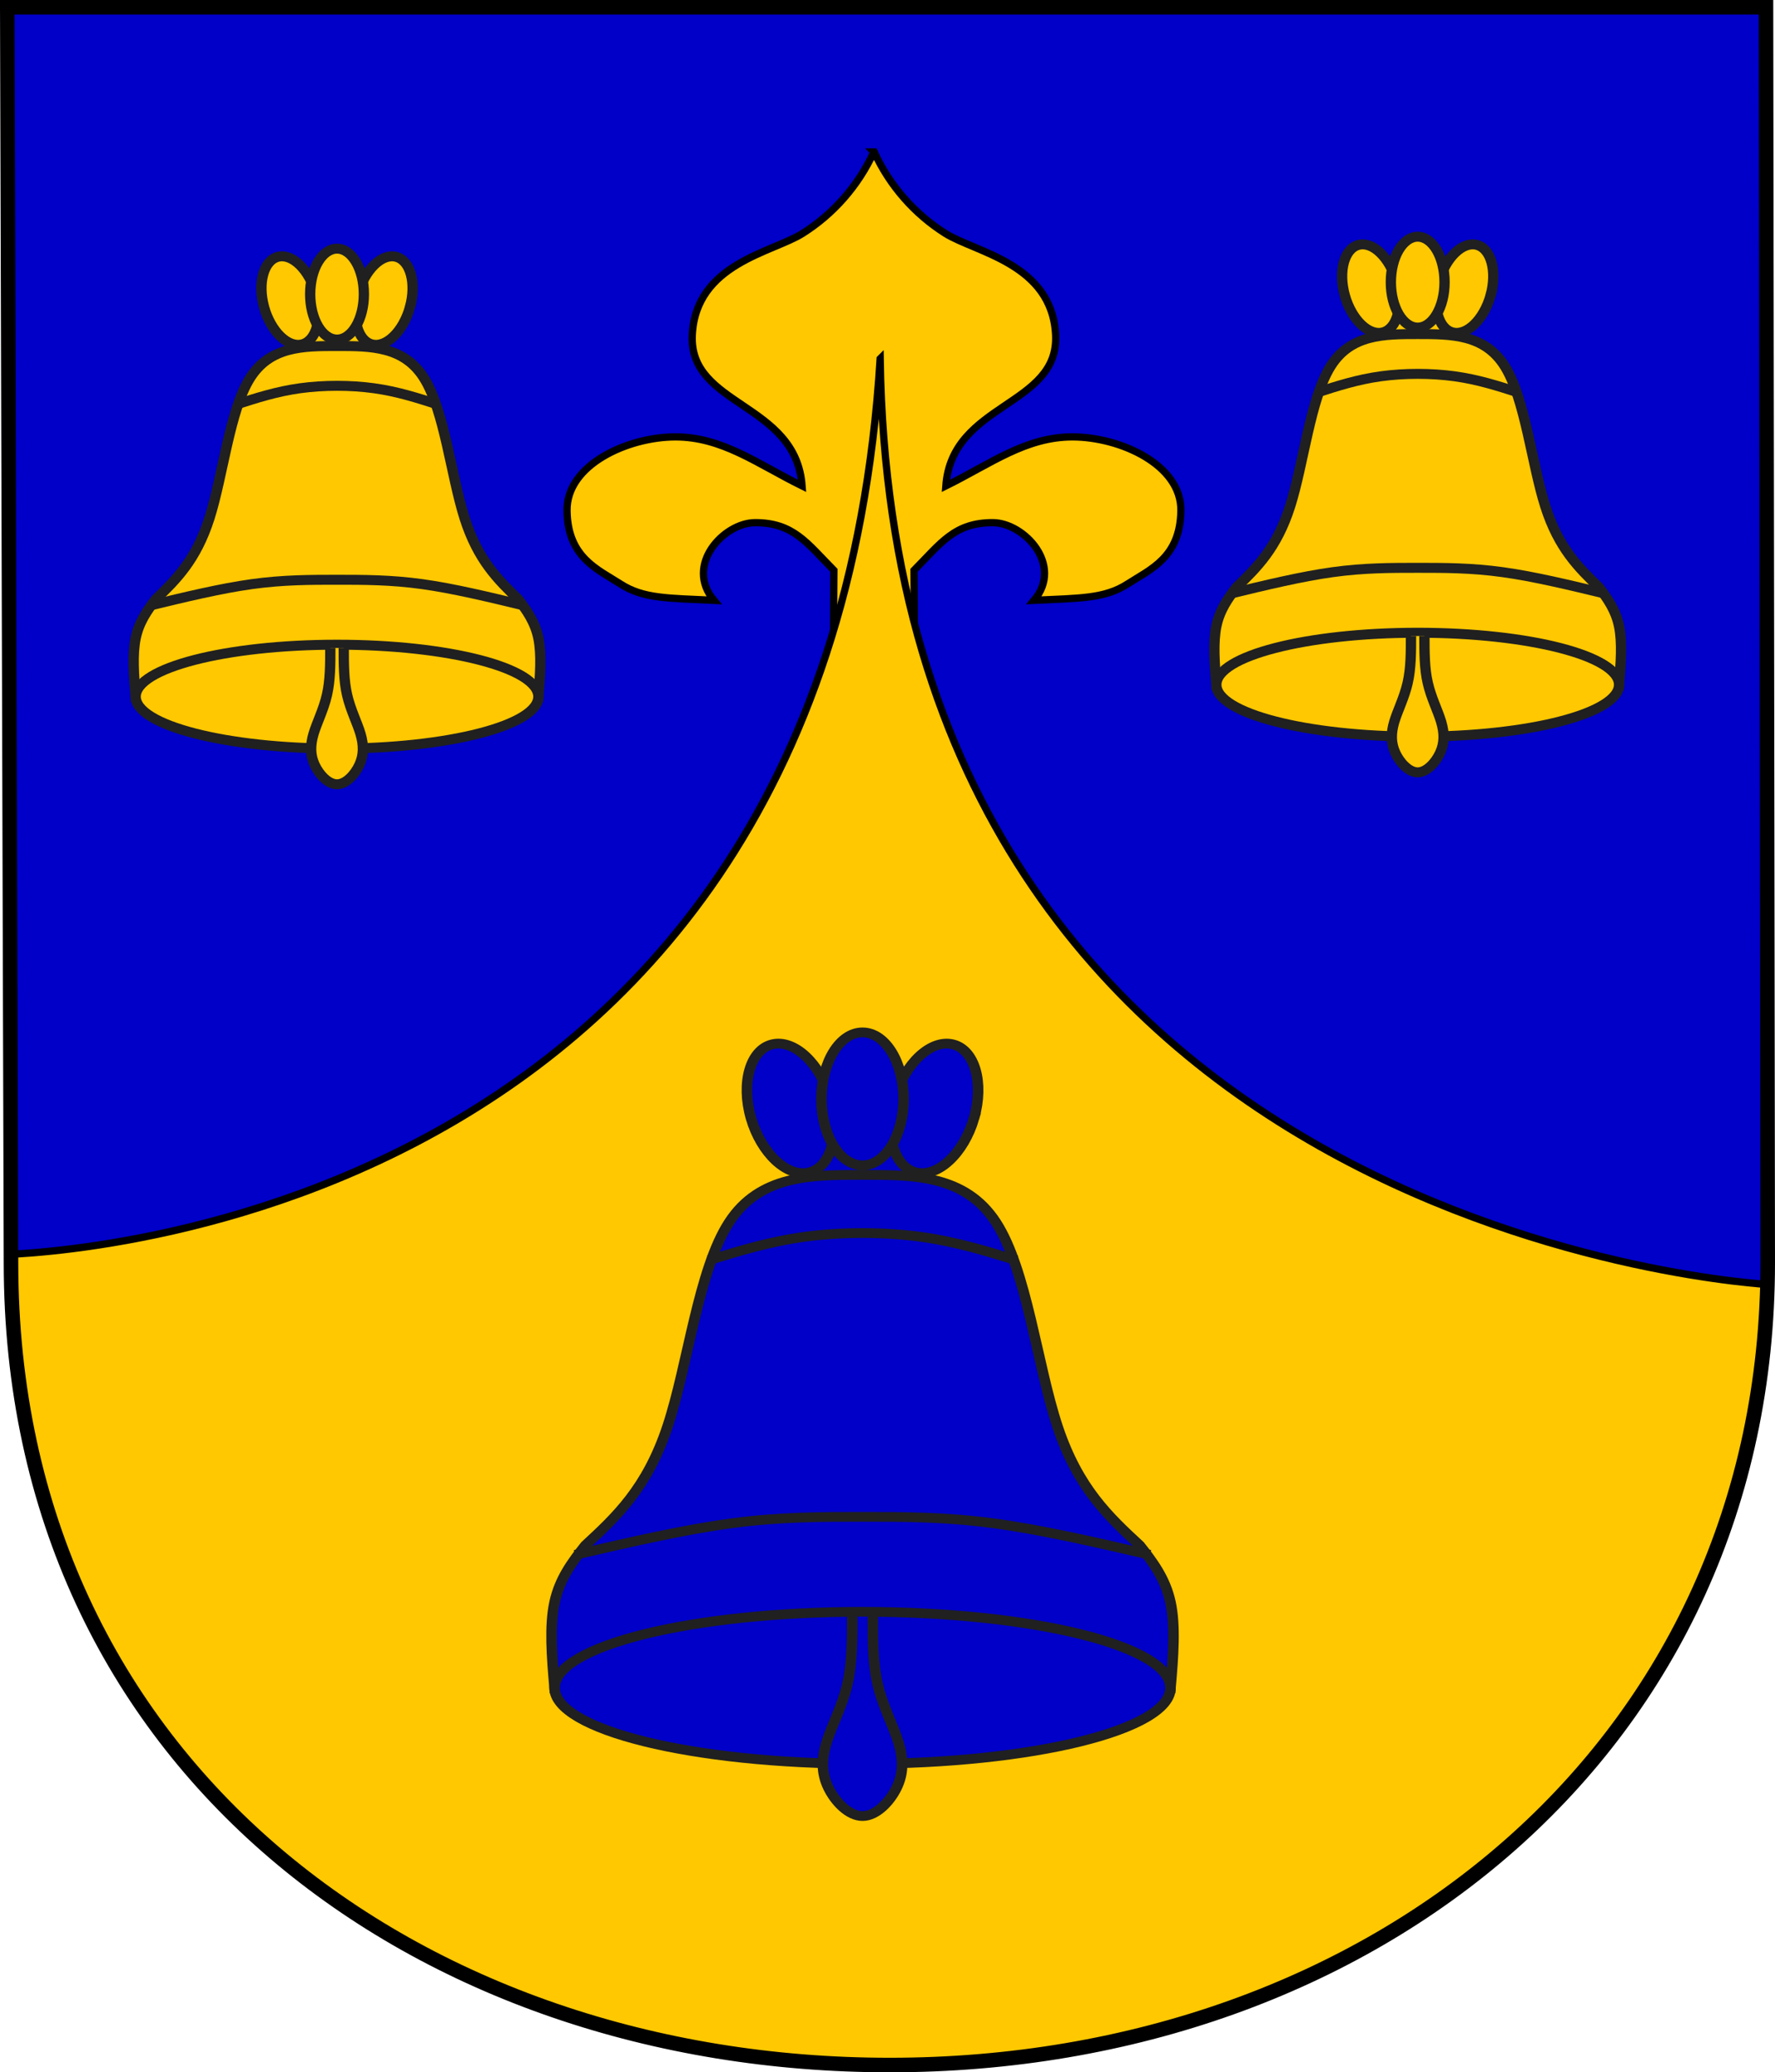
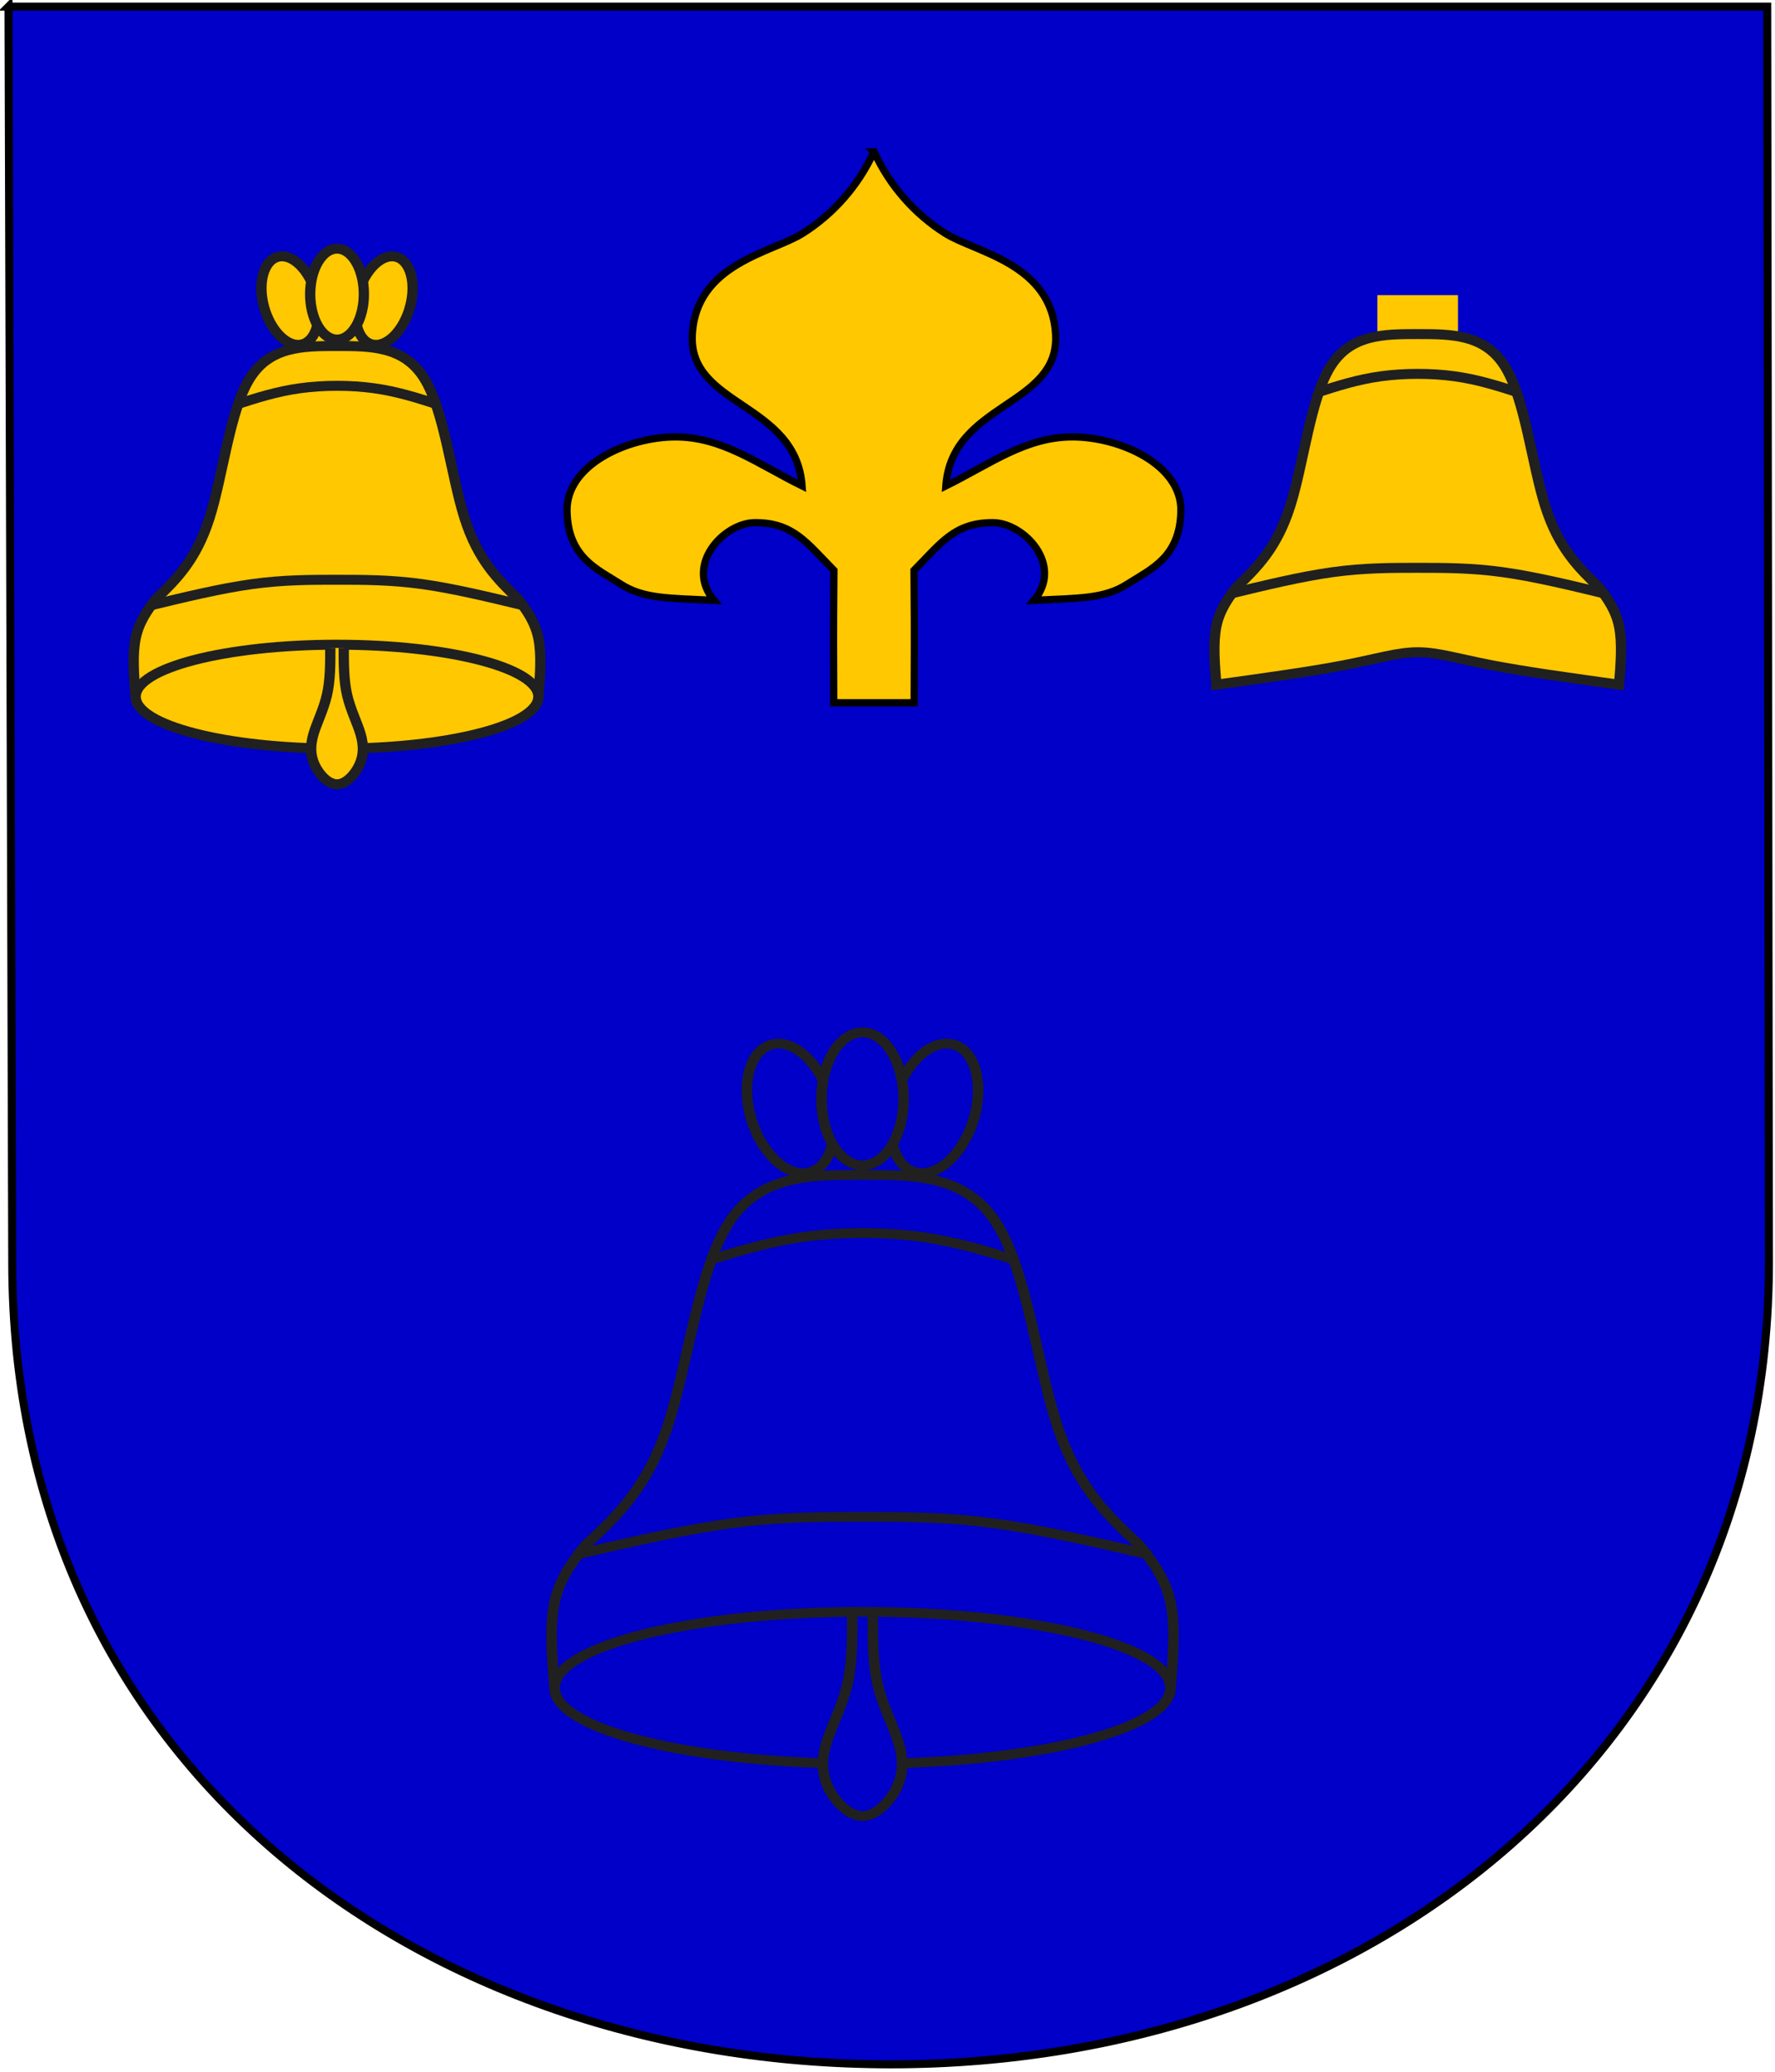
<svg xmlns="http://www.w3.org/2000/svg" version="1.0" width="732.455" height="854.754">
  <defs>
    <clipPath clipPathUnits="userSpaceOnUse" id="a">
-       <path d="m93.497 58.844 1.537 517.823c0 207.618 168.928 330.93 362.59 330.93 199.977 0 362.328-131.998 362.328-330.93l-.72-517.823H93.497z" style="fill:#fff;fill-opacity:1;stroke:#000;stroke-width:3.3;stroke-miterlimit:4;stroke-dasharray:none;stroke-opacity:1;display:inline" />
-     </clipPath>
+       </clipPath>
  </defs>
  <g style="display:inline">
    <path style="fill:#0000c8;fill-opacity:1;stroke:#000;stroke-width:3.3;stroke-miterlimit:4;stroke-dasharray:none;stroke-opacity:1;display:inline" d="M107.661 78.825 109.2 596.65c0 207.618 168.927 330.93 362.59 330.93 199.977 0 362.328-131.998 362.328-330.93l-.72-517.824H107.66z" transform="translate(-104.156 -76.107)" />
    <path style="fill:#ffc800;fill-opacity:1;fill-rule:evenodd;stroke:#000;stroke-width:2.993;stroke-linecap:butt;stroke-linejoin:miter;stroke-miterlimit:4;stroke-dasharray:none;stroke-opacity:1;display:inline" d="M464.734 138.784c-6.426 14.006-16.765 25.635-29.375 33.593-12.5 7.889-44.114 12.408-45.531 41.938-1.418 29.53 42.792 27.703 45.312 62.219-18.495-9.128-33.014-20.3-52.469-20.22-19.455.082-44.796 11.424-44.531 30.438.265 19.323 12.61 24.141 22.031 30.22 9.565 6.17 19.808 5.825 38.594 6.75-12.275-14.566 4.114-31.97 16.906-32.032 15.902-.078 21.543 8.489 32.594 19.656-.269 34.991-.1 27.188-.062 54.64h33.187c.037-27.452.206-19.649-.062-54.64 11.05-11.167 16.692-19.734 32.593-19.656 12.792.061 29.213 17.466 16.938 32.031 18.786-.924 29.029-.58 38.594-6.75 9.421-6.078 21.735-10.896 22-30.219.264-19.014-25.077-30.356-44.532-30.437-19.455-.082-33.973 11.09-52.468 20.219 2.52-34.516 46.73-32.689 45.312-62.22-1.417-29.53-33.031-34.048-45.531-41.937-12.61-7.958-22.918-19.587-29.344-33.593h-.156z" transform="translate(-104.156 -76.107)" />
    <path style="fill:#ffc800;fill-opacity:1;fill-rule:evenodd;stroke:#000;stroke-width:3;stroke-linecap:butt;stroke-linejoin:miter;stroke-miterlimit:4;stroke-dasharray:none;stroke-opacity:1;display:inline" d="M453.188 204.094c5.543 363.409 367.104 381.887 367.104 381.887v364.32H88.547V573.663s341.85-1.232 364.64-369.568z" clip-path="url(#a)" transform="translate(-89.99 -56.125)" />
    <g style="fill:#0000c8;fill-opacity:1;display:inline">
      <path style="fill:#0000c8;fill-opacity:1;fill-rule:evenodd;stroke:none;stroke-width:3;stroke-linecap:butt;stroke-linejoin:miter;stroke-miterlimit:10;stroke-dasharray:none" class="Schwarz" d="M1778.94-234.297v18h24v-18h-24z" transform="matrix(2.118 0 0 1.959 -3437.291 920.073)" />
      <path style="fill:#0000c8;fill-opacity:1;fill-rule:evenodd;stroke:#202020;stroke-width:2.053;stroke-linecap:butt;stroke-linejoin:miter;stroke-miterlimit:10;stroke-dasharray:none" class="Gold Rand2" d="M1850.941-114.297c.533-6.533 1-13 0-18s-3.467-8.533-6-12c-6-6-12-12-16-25s-6-33-12-43-16-10-26-10-20 0-26 10-8 30-12 43-10 19-16 25c-2.534 3.467-5 7-6 12s-.534 11.467 0 18c14-2 28-4 38-6s16-4 22-4 12 2 22 4 24 4 38 6z" transform="matrix(2.118 0 0 1.959 -3437.291 920.073)" />
      <path style="fill:#0000c8;fill-opacity:1;fill-rule:evenodd;stroke:#202020;stroke-width:2.053;stroke-linecap:butt;stroke-linejoin:miter;stroke-miterlimit:10;stroke-dasharray:none" class="Gold Rand2" d="M1850.941-114.297c0-8.836-26.863-16-60-16-33.138 0-60 7.164-60 16 0 8.837 26.862 16 60 16 33.137 0 60-7.163 60-16zM1812.668-234.226c1.983-7.456.143-14.41-4.115-15.55-4.258-1.142-9.33 3.96-11.34 11.408-1.983 7.455-.142 14.41 4.116 15.55 4.258 1.142 9.329-3.96 11.34-11.408zM1784.668-238.368c-2.01-7.448-7.081-12.55-11.34-11.409-4.257 1.141-6.098 8.095-4.115 15.55 2.01 7.448 7.082 12.55 11.34 11.41 4.258-1.142 6.098-8.096 4.115-15.55z" transform="matrix(2.118 0 0 1.959 -3437.291 920.073)" />
      <path style="fill:#0000c8;fill-opacity:1;fill-rule:evenodd;stroke:#202020;stroke-width:2.053;stroke-linecap:butt;stroke-linejoin:miter;stroke-miterlimit:10;stroke-dasharray:none" class="Gold Rand2" d="M1798.94-238.297c0-7.732-3.58-14-8-14-4.418 0-8 6.268-8 14s3.582 14 8 14c4.42 0 8-6.268 8-14zM1788.94-129.297c0 5 0 10-1 14.467-1 4.534-3 8.534-4 12-1 3.534-1 6.534.334 9.534 1.333 3 4 6 6.667 6s5.333-3 6.667-6c1.333-3 1.333-6 .333-9.534-1-3.466-3-7.466-4-12-1-4.467-1-9.467-1-14.467" transform="matrix(2.118 0 0 1.959 -3437.291 920.073)" />
      <path style="fill:#0000c8;fill-opacity:1;fill-rule:evenodd;stroke:#202020;stroke-width:2.053;stroke-linecap:butt;stroke-linejoin:miter;stroke-miterlimit:10;stroke-dasharray:none" class="Rand2" d="M1760.94-204.297c6-2 12-4 19-5s15-1 22 0 13 3 19 5M1734.94-142.297c10.667-2.666 21.334-5.333 30.667-6.666 9.334-1.334 17.334-1.334 25.334-1.334s16 0 25.333 1.334c9.334 1.333 20 4 30.667 6.666" transform="matrix(2.118 0 0 1.959 -3437.291 920.073)" />
    </g>
    <g style="display:inline">
      <path d="M1778.94-234.297v18h24v-18h-24z" class="Schwarz" style="fill:#ffc800;fill-opacity:1;fill-rule:evenodd;stroke:none;stroke-width:3;stroke-linecap:butt;stroke-linejoin:miter;stroke-miterlimit:10;stroke-dasharray:none" transform="matrix(1.385 0 0 1.339 -1895.435 435.457)" />
      <path d="M1850.941-114.297c.533-6.533 1-13 0-18s-3.467-8.533-6-12c-6-6-12-12-16-25s-6-33-12-43-16-10-26-10-20 0-26 10-8 30-12 43-10 19-16 25c-2.534 3.467-5 7-6 12s-.534 11.467 0 18c14-2 28-4 38-6s16-4 22-4 12 2 22 4 24 4 38 6z" class="Gold Rand2" style="fill:#ffc800;fill-opacity:1;fill-rule:evenodd;stroke:#202020;stroke-width:3.071;stroke-linecap:butt;stroke-linejoin:miter;stroke-miterlimit:10;stroke-dasharray:none" transform="matrix(1.385 0 0 1.339 -1895.435 435.457)" />
-       <path d="M1850.941-114.297c0-8.836-26.863-16-60-16-33.138 0-60 7.164-60 16 0 8.837 26.862 16 60 16 33.137 0 60-7.163 60-16zM1812.668-234.226c1.983-7.456.143-14.41-4.115-15.55-4.258-1.142-9.33 3.96-11.34 11.408-1.983 7.455-.142 14.41 4.116 15.55 4.258 1.142 9.329-3.96 11.34-11.408zM1784.668-238.368c-2.01-7.448-7.081-12.55-11.34-11.409-4.257 1.141-6.098 8.095-4.115 15.55 2.01 7.448 7.082 12.55 11.34 11.41 4.258-1.142 6.098-8.096 4.115-15.55z" class="Gold Rand2" style="fill:#ffc800;fill-opacity:1;fill-rule:evenodd;stroke:#202020;stroke-width:3.071;stroke-linecap:butt;stroke-linejoin:miter;stroke-miterlimit:10;stroke-dasharray:none" transform="matrix(1.385 0 0 1.339 -1895.435 435.457)" />
-       <path d="M1798.94-238.297c0-7.732-3.58-14-8-14-4.418 0-8 6.268-8 14s3.582 14 8 14c4.42 0 8-6.268 8-14zM1788.94-129.297c0 5 0 10-1 14.467-1 4.534-3 8.534-4 12-1 3.534-1 6.534.334 9.534 1.333 3 4 6 6.667 6s5.333-3 6.667-6c1.333-3 1.333-6 .333-9.534-1-3.466-3-7.466-4-12-1-4.467-1-9.467-1-14.467" class="Gold Rand2" style="fill:#ffc800;fill-opacity:1;fill-rule:evenodd;stroke:#202020;stroke-width:3.071;stroke-linecap:butt;stroke-linejoin:miter;stroke-miterlimit:10;stroke-dasharray:none" transform="matrix(1.385 0 0 1.339 -1895.435 435.457)" />
      <path d="M1760.94-204.297c6-2 12-4 19-5s15-1 22 0 13 3 19 5M1734.94-142.297c10.667-2.666 21.334-5.333 30.667-6.666 9.334-1.334 17.334-1.334 25.334-1.334s16 0 25.333 1.334c9.334 1.333 20 4 30.667 6.666" class="Rand2" style="fill:#ffc800;fill-opacity:1;fill-rule:evenodd;stroke:#202020;stroke-width:3.071;stroke-linecap:butt;stroke-linejoin:miter;stroke-miterlimit:10;stroke-dasharray:none" transform="matrix(1.385 0 0 1.339 -1895.435 435.457)" />
    </g>
    <g style="display:inline">
      <path style="fill:#ffc800;fill-opacity:1;fill-rule:evenodd;stroke:none;stroke-width:3;stroke-linecap:butt;stroke-linejoin:miter;stroke-miterlimit:10;stroke-dasharray:none" class="Schwarz" d="M1778.94-234.297v18h24v-18h-24z" transform="matrix(1.385 0 0 1.339 -2341.38 440.384)" />
      <path style="fill:#ffc800;fill-opacity:1;fill-rule:evenodd;stroke:#202020;stroke-width:3.071;stroke-linecap:butt;stroke-linejoin:miter;stroke-miterlimit:10;stroke-dasharray:none" class="Gold Rand2" d="M1850.941-114.297c.533-6.533 1-13 0-18s-3.467-8.533-6-12c-6-6-12-12-16-25s-6-33-12-43-16-10-26-10-20 0-26 10-8 30-12 43-10 19-16 25c-2.534 3.467-5 7-6 12s-.534 11.467 0 18c14-2 28-4 38-6s16-4 22-4 12 2 22 4 24 4 38 6z" transform="matrix(1.385 0 0 1.339 -2341.38 440.384)" />
      <path style="fill:#ffc800;fill-opacity:1;fill-rule:evenodd;stroke:#202020;stroke-width:3.071;stroke-linecap:butt;stroke-linejoin:miter;stroke-miterlimit:10;stroke-dasharray:none" class="Gold Rand2" d="M1850.941-114.297c0-8.836-26.863-16-60-16-33.138 0-60 7.164-60 16 0 8.837 26.862 16 60 16 33.137 0 60-7.163 60-16zM1812.668-234.226c1.983-7.456.143-14.41-4.115-15.55-4.258-1.142-9.33 3.96-11.34 11.408-1.983 7.455-.142 14.41 4.116 15.55 4.258 1.142 9.329-3.96 11.34-11.408zM1784.668-238.368c-2.01-7.448-7.081-12.55-11.34-11.409-4.257 1.141-6.098 8.095-4.115 15.55 2.01 7.448 7.082 12.55 11.34 11.41 4.258-1.142 6.098-8.096 4.115-15.55z" transform="matrix(1.385 0 0 1.339 -2341.38 440.384)" />
      <path style="fill:#ffc800;fill-opacity:1;fill-rule:evenodd;stroke:#202020;stroke-width:3.071;stroke-linecap:butt;stroke-linejoin:miter;stroke-miterlimit:10;stroke-dasharray:none" class="Gold Rand2" d="M1798.94-238.297c0-7.732-3.58-14-8-14-4.418 0-8 6.268-8 14s3.582 14 8 14c4.42 0 8-6.268 8-14zM1788.94-129.297c0 5 0 10-1 14.467-1 4.534-3 8.534-4 12-1 3.534-1 6.534.334 9.534 1.333 3 4 6 6.667 6s5.333-3 6.667-6c1.333-3 1.333-6 .333-9.534-1-3.466-3-7.466-4-12-1-4.467-1-9.467-1-14.467" transform="matrix(1.385 0 0 1.339 -2341.38 440.384)" />
      <path style="fill:#ffc800;fill-opacity:1;fill-rule:evenodd;stroke:#202020;stroke-width:3.071;stroke-linecap:butt;stroke-linejoin:miter;stroke-miterlimit:10;stroke-dasharray:none" class="Rand2" d="M1760.94-204.297c6-2 12-4 19-5s15-1 22 0 13 3 19 5M1734.94-142.297c10.667-2.666 21.334-5.333 30.667-6.666 9.334-1.334 17.334-1.334 25.334-1.334s16 0 25.333 1.334c9.334 1.333 20 4 30.667 6.666" transform="matrix(1.385 0 0 1.339 -2341.38 440.384)" />
    </g>
-     <path d="m107.156 79.107 1.537 517.824c0 207.618 168.927 330.93 362.59 330.93 199.977 0 362.328-131.998 362.328-330.93l-.72-517.824H107.156z" style="fill:none;fill-opacity:1;stroke:#000;stroke-width:6;stroke-miterlimit:4;stroke-dasharray:none;stroke-opacity:1;display:inline" transform="translate(-104.156 -76.107)" />
  </g>
</svg>